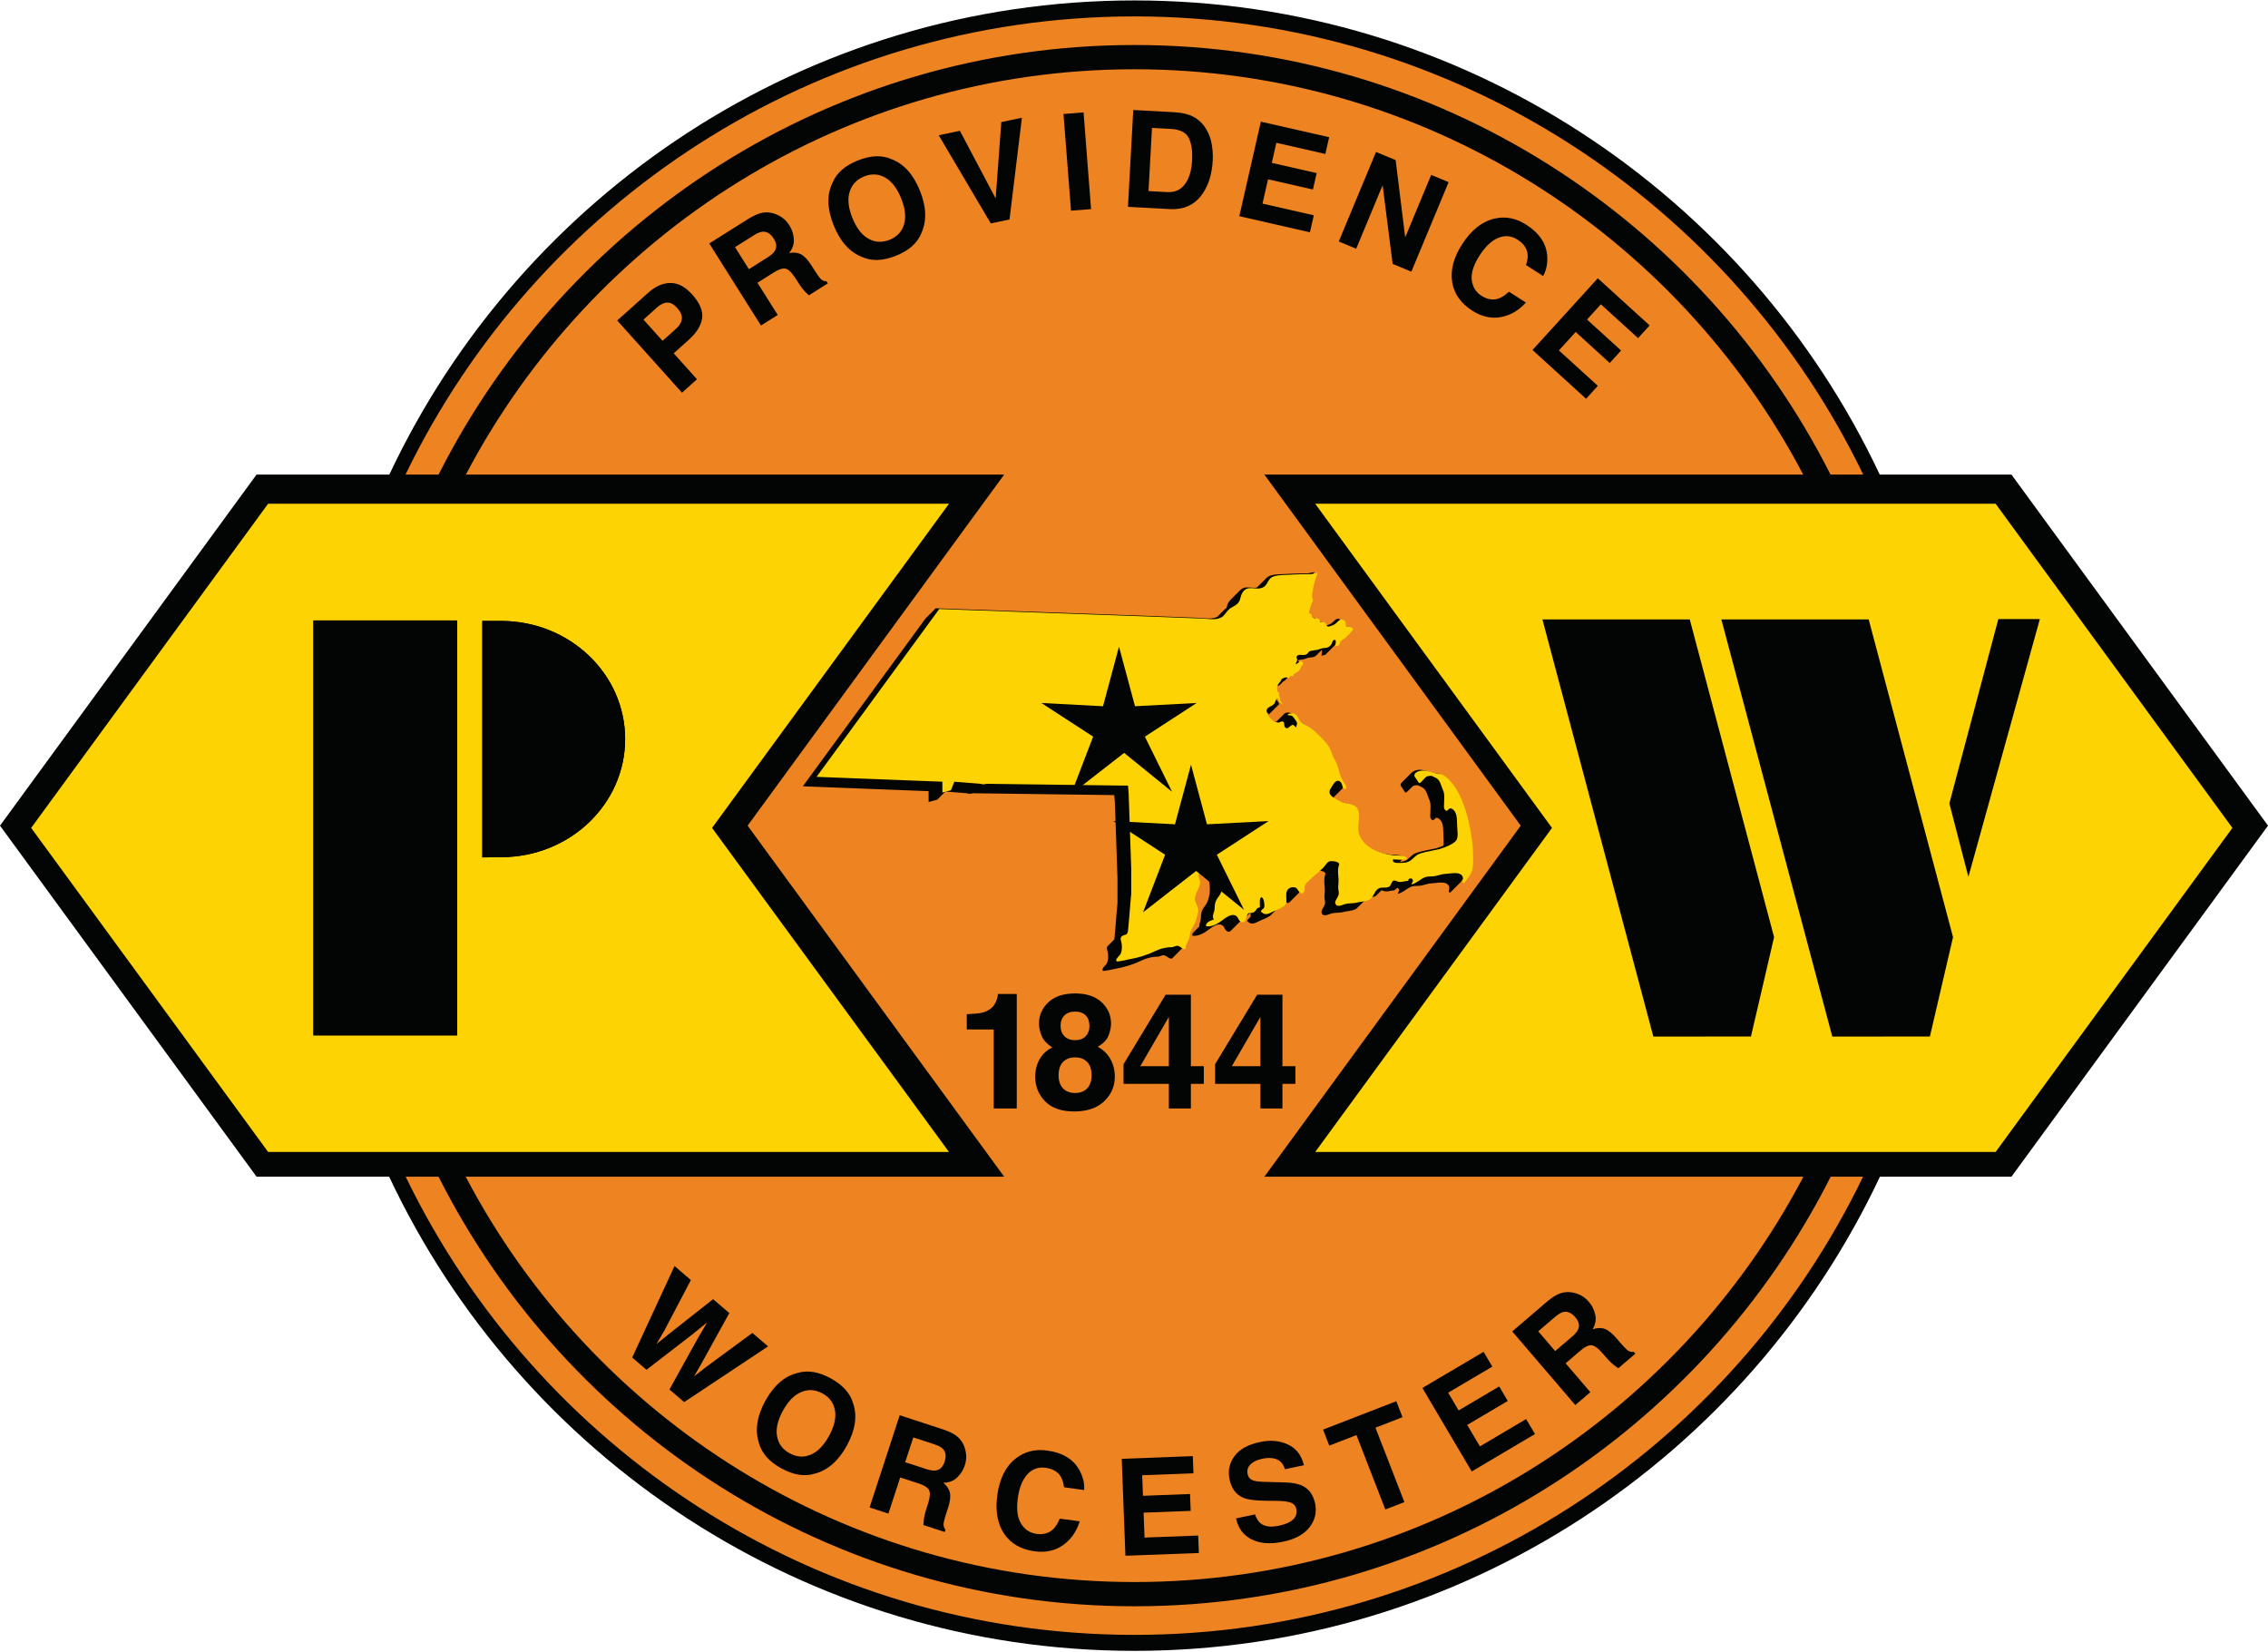
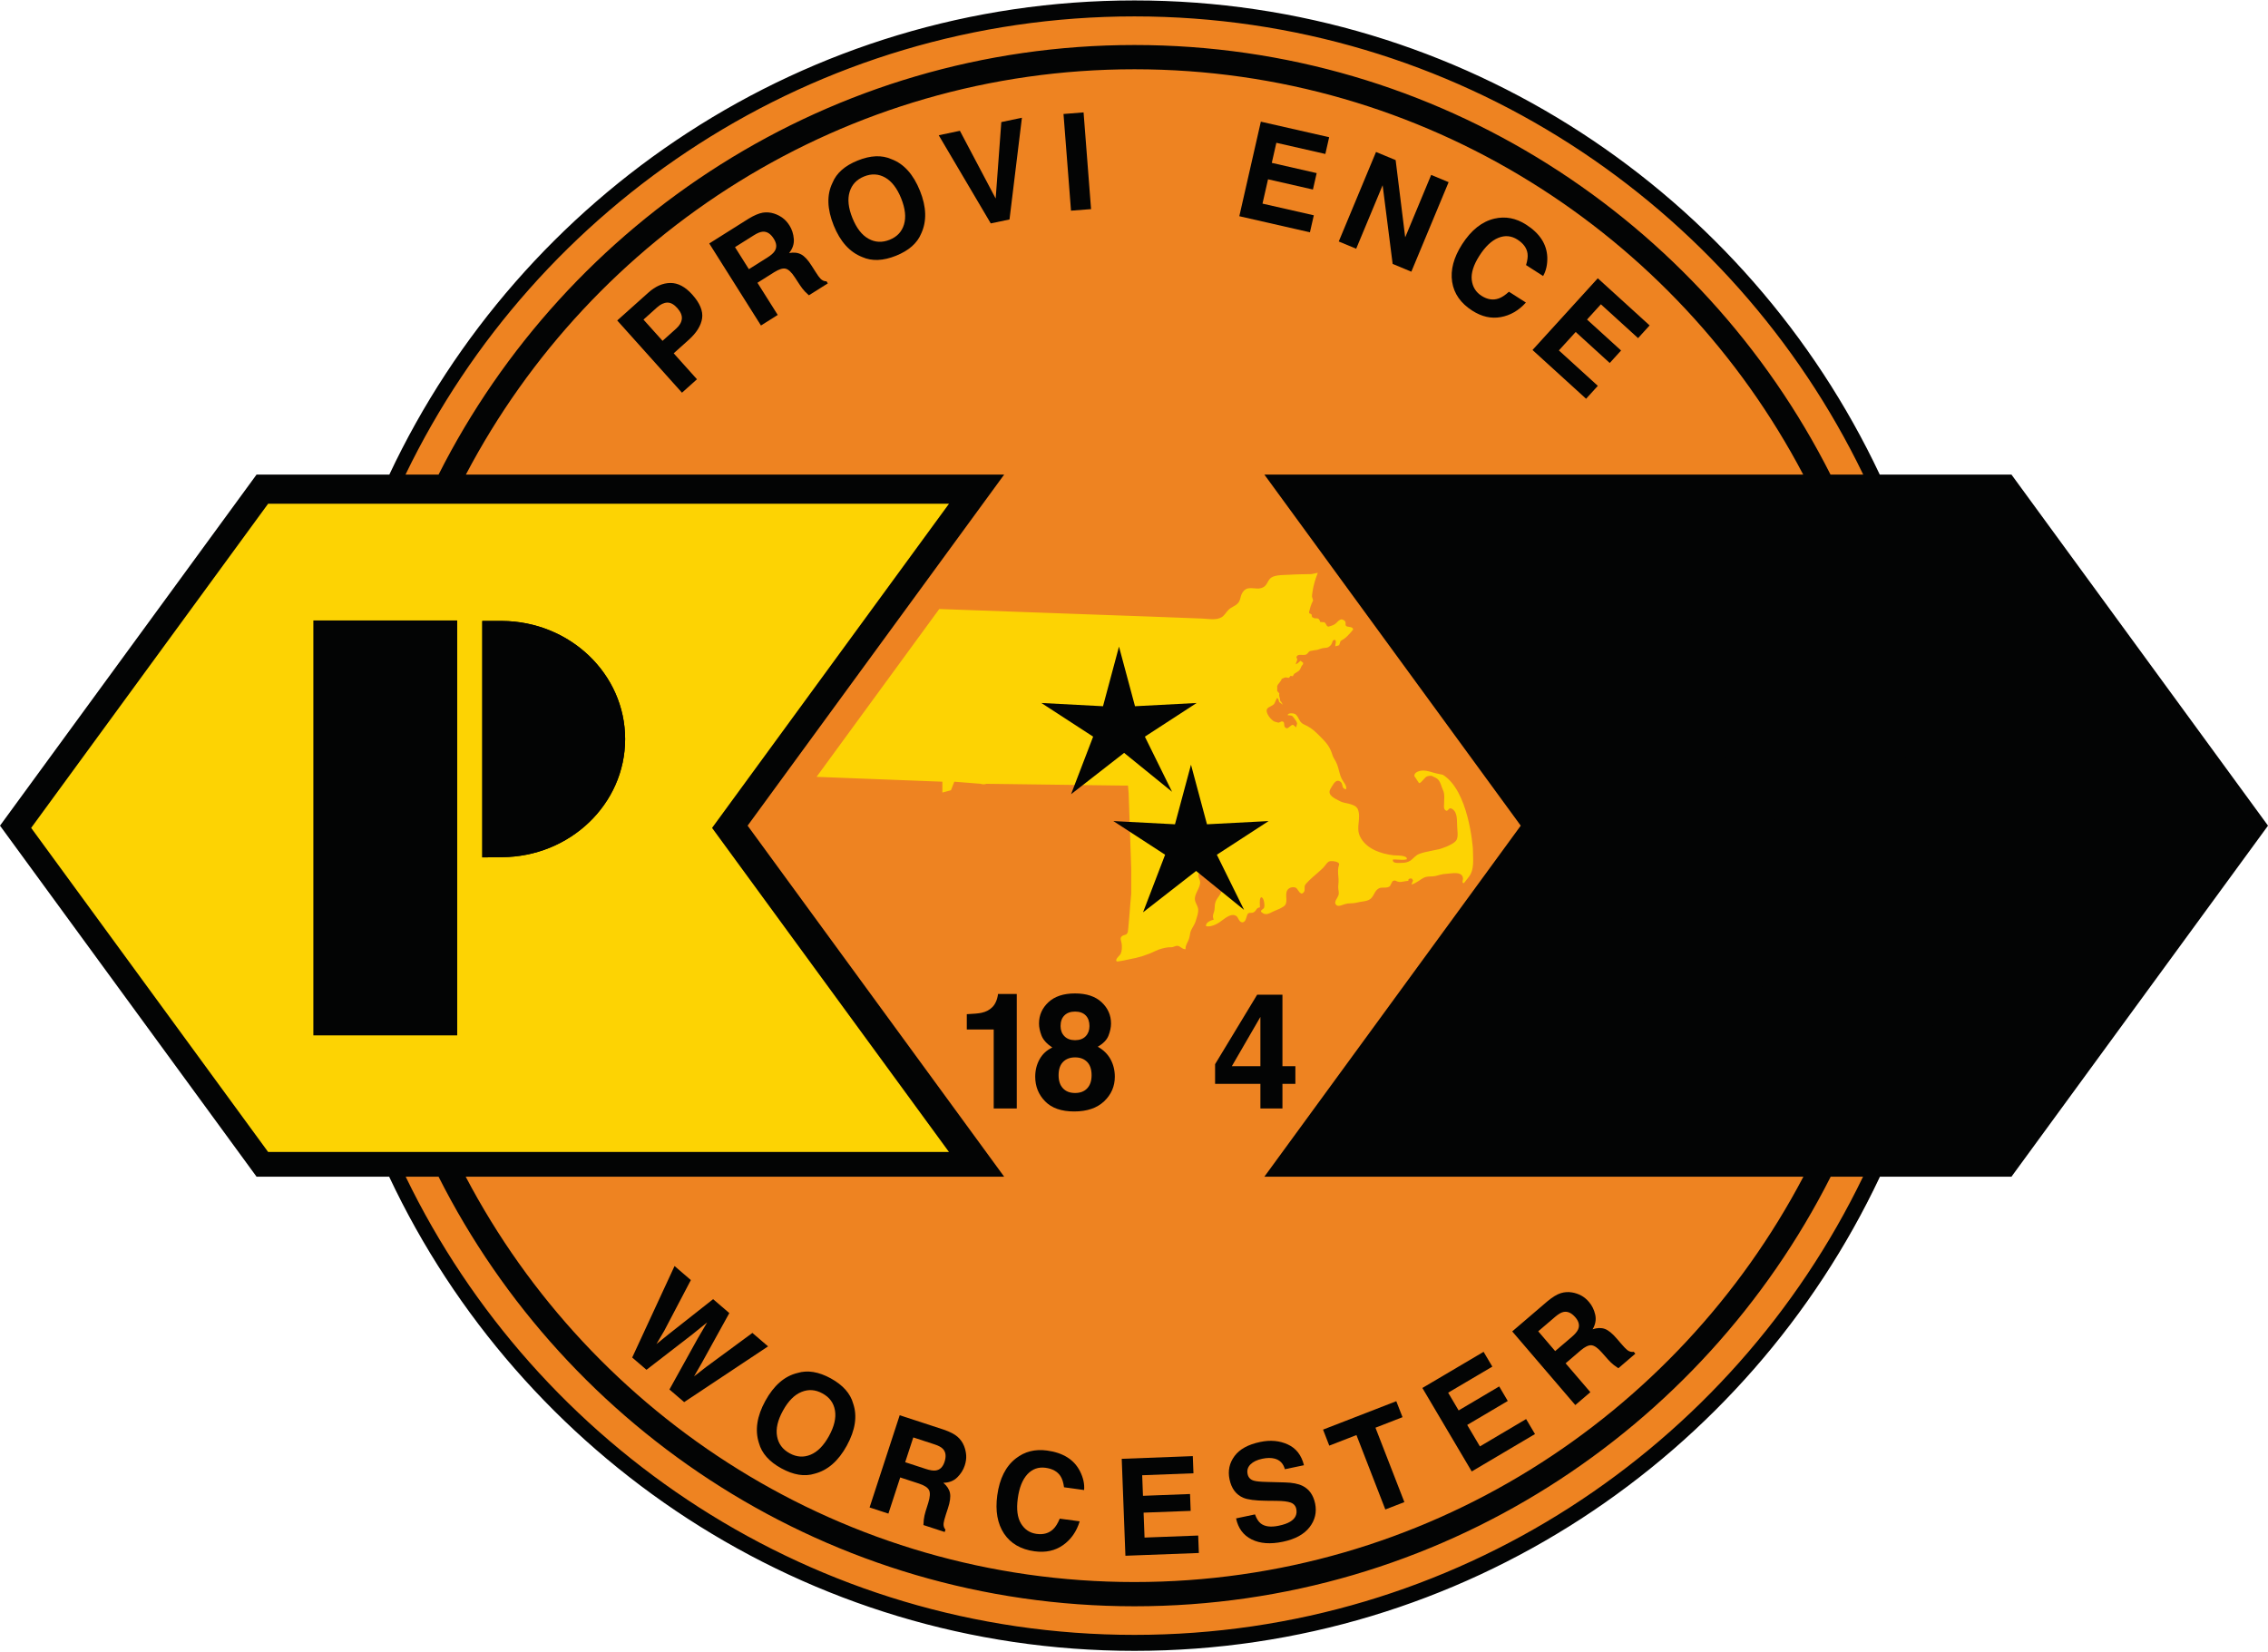
<svg xmlns="http://www.w3.org/2000/svg" clip-rule="evenodd" fill-rule="evenodd" height="269.91" stroke-linejoin="round" stroke-miterlimit="2" viewBox="0 0 526 383" width="370.493">
  <g transform="matrix(4.167 0 0 4.167 -2.25 -1.854)">
    <path d="m109.497 46.402c0 25.311-20.496 45.803-45.777 45.803s-45.777-20.492-45.777-45.803c0-25.28 20.496-45.775 45.777-45.775s45.777 20.495 45.777 45.775z" fill="#ee8321" fill-rule="nonzero" />
    <path d="m42.15 46.375 14.28-19.541h-29.96c7.04-13.399 21.08-22.558 37.21-22.558 16.14 0 30.18 9.159 37.221 22.558h-29.991l14.27 19.541-14.27 19.539h30.001c-7.041 13.401-21.081 22.559-37.231 22.559-16.14 0-30.18-9.158-37.22-22.559h29.97zm21.53 45.039c-17.83 0-33.27-10.42-40.56-25.5h1.83c7.15 14.17 21.83 23.908 38.73 23.908 16.91 0 31.591-9.738 38.75-23.908h1.801c-7.281 15.08-22.721 25.5-40.551 25.5zm0-90.08c17.841 0 33.28 10.432 40.561 25.5h-1.821c-7.16-14.17-21.83-23.908-38.74-23.908-16.9 0-31.57 9.738-38.73 23.908h-1.84c7.28-15.068 22.73-25.5 40.57-25.5zm48.811 25.5h-7.33c-7.341-15.578-23.171-26.389-41.481-26.389s-34.14 10.811-41.47 26.389h-7.39l-14.28 19.541 14.28 19.539h7.38c7.33 15.58 23.17 26.389 41.48 26.389s34.15-10.809 41.49-26.389h7.321l14.28-19.539z" fill="#030404" fill-rule="nonzero" />
-     <path d="m78.756 49.306c.029-.024.078-.036.161-.029-.083-.007-.131.005-.161.029zm-7.141 1.622c.038-.019.076-.038.11-.059-.034.021-.072.04-.11.059zm-.375.167c.043-.02.095-.041.149-.063-.054.022-.105.043-.149.063zm-4.113-2.151c.042-.034.098-.038.154-.044-.056.006-.112.01-.154.044zm2.222-15.19c.006-.019.014-.038.02-.057-.006.019-.014.038-.02.057zm-.071.139c.012-.017.027-.033.036-.052-.009.019-.024.035-.036.052zm.13-.336c.015-.05.032-.099.056-.146-.024.047-.042.096-.056.146zm.436 17.65c-.009.004-.017.007-.025.013.007-.005.017-.009.025-.013zm.93-18.25c.045-.053.084-.111.118-.172-.034.061-.073.119-.118.172zm1.79 3.912c.04-.028.086-.043.144-.043-.058 0-.104.015-.144.043zm.04.391.065-.065c.006-.004.01-.009.018-.013l.007-.001zm-1.042 13.696c-.049.023-.099.044-.147.064.048-.02.098-.041.147-.064zm.604-1.17c-.017.006-.028.018-.042.026.015-.008.025-.02.042-.026zm1.587-.892.002-.001c-.159.142-.315.277-.466.418.151-.14.306-.276.464-.417zm1.056-5.061c-.059 0-.11.035-.159.079.049-.044.1-.079.159-.079zm-.429.621c.105.082.094.183.128.277-.101-.079-.169-.172-.162-.29.012.006.022.003.034.013zm6.559.996c-.004.005-.009.01-.014.014-.023.022-.045.043-.076.043.037 0 .063-.029.09-.057zm-1.282-1.777c.047-.046.094-.084.14-.093-.047.009-.094.047-.14.093zm1.41 1.696c-.035 0-.061.018-.083.039.023-.022.048-.039.083-.039zm-18.345 7.322c.005.025.01.05.018.077-.008-.026-.014-.052-.019-.076zm.391-.444c-.022.057-.043.09-.064.113.021-.023.042-.056.064-.113zm19.205-4.635c-.012-.161-.243-3.231-1.674-4.113l-.351-.072c-.238-.049-.461-.165-.783-.162-.115.007-.3.052-.392.154.003-.003.002-.009.005-.012l-.567.567c-.044.043-.069.097-.064.165l.262.395c.046 0 .094-.035.143-.084l.243-.243c.03-.023.06-.054.09-.059.069-.01.119-.025.169-.025.042 0 .084.01.137.043.099.045.225.099.297.189.135.162.171.396.261.585.099.207.054.522.054.755 0 .1-.053.307.134.379.034 0 .059-.022.085-.047.017-.018.035-.035.053-.053.022-.02.046-.038.081-.038.028 0 .063.011.107.038.315.207.243.685.269.999.007.158.02.342.001.513-.099.036-.36.145-.468.162-.135.027-.261.054-.396.081-.225.045-.486.099-.693.18-.198.081-.315.252-.477.369-.125.081-.258.107-.395.117l.188-.189c.072-.242-.594-.207-.738-.225-.702-.081-1.548-.36-1.872-1.071-.225-.477.081-.999-.108-1.485-.144-.342-.729-.306-.99-.45-.066-.037-.145-.076-.223-.118l.565-.566c.018-.225-.153-.368-.243-.549-.135-.261-.162-.54-.261-.801-.055-.135-.108-.243-.189-.369-.081-.135-.099-.279-.171-.432-.162-.378-.468-.648-.757-.936-.242-.242-.449-.377-.764-.522-.252-.126-.243-.386-.442-.548-.038-.03-.139-.054-.234-.054-.102 0-.197.028-.197.107 0-.024.009-.044.024-.059l-.431.431-.106.042-.226-.062c-.147-.06-.402-.358-.418-.578l.072-.072c.004.013.012.025.013.038l.036.099.198.144.568-.567-.091-.153c-.08-.072-.053-.081-.071-.18l-.045-.18.008-.117-.116-.135v-.176l.08.013.114-.113.102.024.232-.232.101-.065c.008-.007.016-.013.023-.021l.567-.567c-.007.007-.015.014-.023.021.099-.081.108-.189.171-.288.045-.063.09-.081.072-.171l-.122-.091.224-.042c.106 0 .204-.041.303-.074.117-.045.234-.045.36-.063.063-.015.128-.055.181-.108l.288-.288c.045.075-.018.248-.01.324l.216-.063.567-.567.028-.083.434-.433c-.05.05-.102.097-.156.138.108-.081.207-.189.305-.297l.162-.189c.028-.162-.251-.153-.341-.18l-.073-.063v-.126c-.008-.09-.026-.153-.211-.206-.116 0-.205.1-.292.188.014-.015.029-.03.044-.045l-.044.045c-.09.099-.234.162-.444.213-.13 0-.109-.156-.231-.24l-.234-.018c-.072-.234-.126-.189-.333-.207l-.117-.063c-.055-.117.026-.117-.081-.18-.063-.036-.081 0-.09-.09l.035-.144c.028-.108.055-.207.1-.315l.09-.198-.063-.225c.001-.028.027-.567.324-1.314l-.351.072c-.405.009-.819.009-1.225.036-.296.018-.746 0-.989.144-.046.028-.078.063-.109.099.009-.009.013-.022.022-.031l-.54.541c-.053.011-.106.016-.159.016-.068 0-.136-.006-.205-.013-.059-.004-.119-.009-.178-.009-.134 0-.262.026-.374.141.001-.001.002-.003.003-.004l-.009.008-.559.559c-.04.041-.079.093-.116.16-.047.09-.067.19-.095.284-.03.023-.065.036-.093.067-.067.067-.131.155-.2.237.069-.082.133-.169.2-.237.004-.004.008-.009.012-.013l-.436.437c-.134.066-.286.089-.447.089-.205 0-.418-.031-.605-.036-2.043-.081-4.076-.153-6.119-.225-2.836-.099-5.67-.207-8.496-.306l-.567.567-6.829 9.342 7.001.27v.603l.477-.126.456-.456 1.2.095c.003.002.064.029.16.029.048 0 .104-.008.164-.029l7.605.1h.27l.036.422.144 4.212v1.386c-.036.387-.072.774-.099 1.161-.017.243-.044.477-.062.72l-.016.137-.361.361c-.11.109-.008.267.008.411.018.18.018.378-.055.549-.044.099-.359.324-.212.432.15 0 .585-.102.663-.117.548-.099.999-.234 1.502-.477.199-.099.451-.162.658-.189.09-.018.179 0 .279-.018.081-.018.162-.072.252-.072.172 0 .262.195.468.189l.567-.567c-.018-.198.098-.351.171-.522.036-.117.054-.162.071-.288.028-.297.244-.486.325-.765.054-.189.152-.441.134-.648-.018-.18-.153-.342-.18-.522-.045-.342.306-.657.288-.999-.004-.079-.047-.164-.074-.247l.374-.375c-.004.005-.012.003-.017.006.009-.007.019-.01.027-.019.077.066.15.138.212.23.306.441.288 1.287-.018 1.728-.18.252-.252.351-.261.684-.007.257-.105.348-.089.512l-.323.323c-.051.051-.081.115-.065.191.036.005.071.007.106.007.214 0 .42-.089.605-.205.192-.118.51-.429.787-.429.061 0 .121.015.176.051.124.074.149.368.369.36.041-.013.073-.033.098-.058l.512-.512c.007-.004.012 0 .02-.006.019-.013.035-.027.049-.04l.175-.176c.029-.017.049-.036.099-.045l.238-.237c.012.089.018.182-.003.246-.001.001-.002.002-.002.003l-.138.138c-.026.026-.041.056-.032.102.11.062.118.131.307.126.152-.018.27-.108.405-.162.172-.077.469-.18.604-.315l.567-.567c-.019.019-.047.036-.071.054.032-.024.065-.047.088-.072.081-.1.079-.234.073-.371.088.079.113.211.273.289.043 0 .08-.02.109-.049l.567-.567c-.029.029-.066.048-.109.048.094 0 .162-.094.176-.178.013-.129-.014-.196.025-.282.076-.066.149-.135.227-.204.065-.06.13-.116.189-.175l.384-.385c.033-.008.072-.014.117-.014.113 0 .249.024.317.061.153.081.09.135.054.279-.036.207-.009.432.009.648.01.162-.009.279-.018.432-.008.198.073.297.01.495-.045.135-.252.351-.144.495.043.059.099.079.161.079.116 0 .251-.073.352-.097.207-.063.405-.027.612-.072l.207-.045c.18-.036.341-.036.512-.117.05-.025.091-.055.125-.09l.567-.567c-.034.035-.075.066-.124.09.057-.029.096-.07.135-.112.043-.004.087-.005.134-.005.117 0 .234 0 .333-.081l.3-.3c.059.018.12.057.235.069.142 0 .31-.05.491-.066l.112-.111c.026-.004.037-.018.077-.015l.072.108-.09.217c.095 0 .243-.1.297-.127.162-.09.333-.243.513-.288.171-.045.36-.009.54-.054.189-.045.351-.108.558-.117.124-.004.324-.041.511-.041.235 0 .447.059.452.32 0 .054-.09.256.054.234l.567-.567.225-.288c.387-.441.27-1.062.27-1.629z" fill="#030404" fill-rule="nonzero" />
    <path d="m73.884 32.302c-.297.747-.322 1.285-.324 1.313l.063.225-.09.198c-.045.108-.072.207-.099.315l-.036.144c.009.09.027.054.09.09.108.063.027.063.081.18l.117.063c.207.018.261-.027.333.207l.234.018c.123.085.102.241.231.241.21-.052.354-.115.444-.214.088-.088.176-.188.293-.188.184.053.202.116.211.206v.126l.072.063c.09.027.369.018.342.18l-.162.189c-.099.108-.198.216-.306.297l-.225.144-.081.234-.216.063c-.009-.09.09-.324-.018-.36-.128-.006-.138.108-.162.171-.036.117-.162.234-.279.261-.125.018-.243.018-.36.063-.098.033-.197.074-.302.074l-.283.052c-.09.045-.108.117-.18.171-.054.041-.123.046-.192.046-.105-.003-.141-.006-.174-.006-.083 0-.153.016-.192.086-.054.09.027.081.027.171 0 .099-.09.171-.072.27l.1-.063.152-.135.144.108c.019.09-.027.108-.072.171-.063.099-.072.207-.171.288l-.252.162-.081.135-.116-.027-.099.117-.153-.027c-.114-.001-.151.056-.244.081-.036.144-.197.261-.251.396v.279l.117.135-.009.117.045.18c.018.099-.009.108.072.18l.09.153-.198-.144-.036-.099c-.007-.058-.041-.125-.1-.125l-.134.296c-.081.144-.324.171-.405.297-.135.207.225.639.405.711l.225.063.18-.072c.211-.001.083.236.189.333.032.035.063.048.094.048.058 0 .114-.047.167-.093.063-.054.117-.099.18-.099l.171.144.054-.216c-.018-.117-.117-.225-.18-.315-.108-.153-.135-.126-.342-.144 0-.079.095-.108.198-.108.094 0 .195.024.234.054.198.162.189.423.441.549.315.144.522.279.765.522.288.288.594.558.756.936.072.153.09.297.171.432.081.126.135.234.189.369.099.261.126.54.261.801.09.18.261.324.243.549-.076.04-.164-.059-.171-.072-.072-.108-.026-.234-.152-.333-.05-.038-.096-.053-.139-.053-.185 0-.316.294-.411.44-.225.378.261.549.531.702.261.144.846.108.99.45.189.486-.116 1.008.108 1.485.324.711 1.171.99 1.872 1.071.144.017.81-.018.738.224-.076.023-.155.029-.234.029s-.157-.006-.234-.01c-.099-.009-.198-.009-.297-.009-.049.168.138.193.303.193.073 0 .142-.005.183-.005.171 0 .333-.027.487-.126.161-.117.278-.288.477-.369.206-.081.467-.134.692-.179.135-.027.261-.054.396-.081.108-.018.369-.126.468-.162.162-.072.468-.216.54-.378.09-.207.036-.486.027-.702-.027-.315.045-.792-.27-.999-.043-.028-.079-.039-.107-.039-.055 0-.089.039-.118.075-.032.032-.059.063-.101.063-.187-.072-.133-.279-.133-.378 0-.234.045-.549-.054-.756-.09-.189-.126-.423-.261-.585-.072-.09-.198-.144-.297-.189-.053-.033-.095-.043-.137-.043-.05 0-.1.015-.169.025-.166.033-.331.386-.476.386l-.262-.395c-.018-.216.288-.297.45-.306.322-.004.545.113.783.162l.351.072c1.431.882 1.662 3.951 1.674 4.113 0 .567.117 1.187-.27 1.628l-.224.288c-.145.022-.055-.18-.055-.234-.005-.261-.217-.32-.452-.32-.186 0-.387.037-.511.041-.207.009-.369.073-.558.117-.18.045-.369.009-.54.054-.18.045-.351.198-.513.288-.054.028-.201.127-.297.127l.091-.217-.072-.108c-.155-.013-.203.031-.19.126-.181.016-.348.066-.49.066-.145-.015-.206-.083-.283-.083-.034 0-.072.014-.117.053l-.135.261c-.099.081-.216.081-.333.081-.108 0-.207 0-.288.045-.27.144-.261.495-.549.639-.171.081-.333.081-.513.117l-.207.045c-.207.045-.405.009-.612.072-.101.024-.235.098-.352.098-.062 0-.118-.021-.161-.08-.108-.144.099-.36.144-.495.063-.198-.018-.297-.009-.495.009-.153.027-.27.018-.432-.018-.216-.045-.441-.009-.647.036-.145.099-.199-.054-.28-.068-.037-.204-.061-.317-.061-.052 0-.099.006-.133.016-.117.045-.18.171-.261.261-.081.109-.189.198-.297.297-.252.225-.504.423-.729.675-.126.144-.072.207-.09.378-.014.084-.082.179-.176.179-.202-.098-.184-.287-.355-.341-.03-.009-.064-.014-.099-.014-.103 0-.221.039-.288.113-.225.252.018.657-.171.891-.126.144-.441.252-.62.333-.136.054-.253.144-.406.162-.189.005-.197-.064-.306-.126-.027-.125.135-.135.171-.243s0-.315-.027-.405c-.034-.102-.083-.162-.126-.162-.036 0-.068.044-.081.144-.017.135 0 .279 0 .414-.216.036-.18.162-.324.261-.061.041-.111.046-.155.046-.151-.005-.199.02-.241.153-.054.143-.063.323-.234.377-.22.008-.245-.286-.369-.36-.055-.036-.114-.051-.175-.051-.278 0-.596.311-.788.43-.185.115-.391.205-.605.205-.035 0-.07-.003-.105-.008-.045-.216.27-.324.422-.369-.117-.279.045-.333.054-.657.009-.333.081-.432.261-.684.306-.441.325-1.287.018-1.728-.216-.324-.567-.431-.818-.702-.055.091.026.181.044.262.019.098.009.242.019.342 0 .117.053.324-.019.431-.081.108-.234.045-.324.117-.198.153 0 .351.01.522.017.342-.333.657-.289.999.027.18.163.342.18.522.019.207-.08.459-.134.648-.081.279-.297.468-.324.765-.018.126-.036.171-.072.288-.072.172-.189.324-.171.522-.206.006-.296-.189-.468-.189-.09 0-.171.054-.252.072-.099.018-.189 0-.279.018-.207.027-.459.09-.657.189-.504.243-.954.378-1.503.477-.077.016-.512.117-.662.117-.148-.108.167-.333.212-.432.072-.171.072-.369.054-.549-.018-.162-.144-.342.045-.449.162-.091.216-.01.297-.217l.027-.243c.018-.243.045-.477.063-.72.027-.387.063-.774.099-1.161v-1.386l-.145-4.211-.036-.423h-.27l-7.605-.099c-.06.021-.116.028-.164.028-.096 0-.156-.027-.16-.028l-1.467-.117-.188.477-.477.126v-.603l-7.002-.27 6.829-9.342c2.826.099 5.661.207 8.496.306 2.043.072 4.076.144 6.119.225.187.005.401.037.606.037.171 0 .336-.022.474-.1.162-.081.27-.288.396-.414.154-.162.351-.198.504-.351.172-.153.153-.378.252-.567.135-.251.307-.297.487-.297.059 0 .119.005.179.009.068.007.136.014.204.014.112 0 .224-.019.336-.085.216-.126.225-.405.45-.54.243-.144.693-.126.99-.144.405-.027.819-.027 1.224-.036z" fill="#fdd303" fill-rule="nonzero" />
    <path d="m15.462 64.535h37.894l-13.185-18.035 13.187-18.042h-37.896l-13.188 18.042z" fill="#fdd303" fill-rule="nonzero" />
-     <path d="m124.789 46.5-13.179-18.042h-37.87l13.179 18.042-13.178 18.035h37.87z" fill="#fdd303" fill-rule="nonzero" />
    <g fill="#030404">
      <path d="m65.936 46.299.891-3.316.89 3.316 3.43-.179-2.881 1.873 1.514 3.068-2.668-2.164-2.953 2.301 1.228-3.205-2.881-1.873z" fill-rule="nonzero" />
      <path d="m61.93 39.728.89-3.317.891 3.317 3.43-.18-2.881 1.873 1.513 3.068-2.667-2.164-2.954 2.301 1.229-3.205-2.881-1.873z" fill-rule="nonzero" />
      <path d="m94.587 34.898 4.693 17.682-1.287 5.53-5.433.003-6.174-23.215z" fill-rule="nonzero" />
      <path d="m104.546 34.898 4.694 17.682-1.287 5.53-5.434.003-6.174-23.215z" fill-rule="nonzero" />
      <path d="m110.095 49.227-1.06-4.092 2.726-10.257h2.311z" fill-rule="nonzero" />
-       <path d="m17.981 58.047v-23.093h8.006v23.093z" fill-rule="nonzero" />
      <path d="m35.333 41.555c0-3.618-3.068-6.552-6.861-6.574l-1.09-.001v13.161l1.09-.012c3.793-.021 6.861-2.957 6.861-6.574z" fill-rule="nonzero" />
      <path d="m17.981 58.047v-23.093h8.006v23.093z" fill-rule="nonzero" />
      <path d="m35.333 41.555c0-3.618-3.068-6.552-6.861-6.574l-1.09-.001v13.161l1.09-.012c3.793-.021 6.861-2.957 6.861-6.574z" />
      <path d="m38.991 71.666-1.474 2.809-.442.754.667-.539 2.488-1.961.902.775-1.527 2.764-.436.759.666-.519 2.581-1.9.872.748-4.67 3.103-.819-.703 1.562-2.818.536-.916-.825.668-2.551 1.97-.795-.683 2.357-5.092z" fill-rule="nonzero" />
      <path d="m45.659 81.385c.387-.162.728-.508 1.021-1.041.291-.531.403-1.004.332-1.422-.071-.416-.302-.732-.694-.945-.391-.217-.782-.244-1.175-.082-.391.16-.734.506-1.026 1.039-.294.533-.404 1.008-.328 1.426.074.416.306.732.699.947.391.215.781.242 1.171.078zm.221 1.058c-.558.174-1.176.073-1.853-.298-.676-.371-1.091-.84-1.246-1.405-.233-.714-.113-1.496.352-2.345.477-.868 1.074-1.385 1.792-1.557.56-.172 1.177-.07 1.853.299.676.373 1.093.842 1.247 1.404.239.697.119 1.479-.357 2.346-.466.849-1.062 1.369-1.788 1.556z" fill-rule="nonzero" />
      <path d="m51.371 80.424-.451 1.379 1.154.377c.229.074.41.103.543.084.234-.031.399-.192.493-.479.102-.31.071-.55-.09-.722-.09-.096-.246-.18-.466-.252zm2.464-.035c.162.142.283.314.363.515.065.166.104.338.117.516.012.178-.016.369-.081.57-.08.245-.22.465-.419.661-.2.195-.458.294-.772.298.205.174.328.364.37.571s.004.492-.115.851l-.113.344c-.075.234-.118.396-.126.486-.016.141.019.26.102.358l-.042.129-1.184-.387c.005-.125.012-.225.021-.299.018-.152.051-.305.098-.457l.15-.478c.102-.329.116-.565.044-.709-.074-.145-.259-.266-.558-.364l-1.047-.342-.657 2.012-1.048-.342 1.676-5.132 2.454.802c.349.121.604.254.767.397z" fill-rule="nonzero" />
      <path d="m57.081 81.592c.49-.383 1.067-.529 1.733-.438.891.12 1.502.502 1.833 1.149.184.363.26.711.231 1.049l-1.117-.153c-.036-.265-.101-.472-.195-.617-.168-.26-.447-.416-.839-.469-.397-.052-.734.069-1.008.364-.274.299-.452.746-.533 1.345-.081.602-.021 1.067.182 1.399.202.332.49.521.863.572.384.053.693-.037.93-.266.13-.123.25-.316.361-.582l1.11.149c-.174.57-.484 1.012-.926 1.324-.444.313-.973.428-1.588.344-.761-.104-1.325-.432-1.696-.983-.368-.556-.494-1.265-.378-2.128.127-.934.472-1.622 1.037-2.059z" fill-rule="nonzero" />
      <path d="m66.964 82.42-2.853.109.043 1.145 2.62-.1.035.938-2.62.099.053 1.387 2.986-.113.037.971-4.088.154-.205-5.395 3.956-.15z" fill-rule="nonzero" />
      <path d="m70.389 84.709c.086.234.191.401.316.5.228.18.564.223 1.008.129.266-.055.476-.129.63-.221.292-.175.406-.414.344-.713-.036-.173-.142-.293-.315-.355-.174-.061-.436-.092-.786-.094l-.598-.006c-.588-.007-1.003-.062-1.243-.164-.409-.17-.665-.513-.774-1.031-.099-.475-.007-.902.277-1.289.282-.385.761-.65 1.436-.789.565-.119 1.075-.072 1.535.141.459.21.758.597.895 1.154l-1.062.222c-.086-.314-.274-.511-.567-.589-.194-.051-.423-.049-.686.006-.291.06-.512.166-.662.316s-.204.33-.16.535c.039.19.154.313.345.369.124.039.373.065.748.072l.973.026c.426.01.757.074.994.193.366.182.598.508.698.979.1.484-.002.924-.309 1.32-.307.397-.801.666-1.481.809-.696.146-1.277.103-1.741-.129-.464-.231-.753-.621-.868-1.17z" fill-rule="nonzero" />
      <path d="m78.253 78.408.347.889-1.506.586 1.609 4.141-1.06.41-1.607-4.141-1.513.588-.346-.891z" fill-rule="nonzero" />
      <path d="m83.599 76.483-2.459 1.451.583.988 2.258-1.336.477.809-2.258 1.334.707 1.195 2.572-1.522.494.834-3.521 2.082-2.747-4.646 3.407-2.012z" fill-rule="nonzero" />
      <path d="m86.153 74.518.943 1.101.922-.787c.184-.158.302-.299.356-.422.095-.215.044-.439-.154-.67-.212-.246-.433-.347-.663-.298-.13.027-.282.117-.458.267zm1.252-2.122c.206-.064.416-.078.629-.042.176.029.343.085.502.168.158.083.307.205.445.367.167.195.281.428.344.701.062.271.014.545-.145.816.254-.088.481-.093.68-.021.198.072.421.254.666.541l.236.275c.161.188.278.307.349.362.113.086.232.119.358.097l.088.104-.945.81c-.104-.068-.185-.127-.243-.172-.122-.097-.235-.205-.34-.324l-.331-.375c-.228-.26-.422-.394-.583-.408-.162-.012-.363.084-.601.287l-.837.717 1.377 1.607-.838.717-3.51-4.099 1.962-1.68c.284-.234.53-.383.737-.448z" fill-rule="nonzero" />
      <path d="m37.677 17.262c-.186.007-.375.096-.567.268l-.756.679 1.061 1.182.755-.677c.193-.172.299-.354.319-.545.019-.192-.065-.392-.251-.601-.188-.21-.375-.312-.561-.306zm1.94.874c-.06.408-.308.807-.744 1.199l-.837.75 1.295 1.445-.834.748-3.604-4.02 1.727-1.545c.397-.357.807-.539 1.23-.542.422-.005.828.21 1.217.644.426.474.609.915.55 1.321z" fill-rule="nonzero" />
      <path d="m41.448 14.176.772 1.227 1.028-.647c.204-.128.341-.25.412-.364.126-.201.108-.428-.054-.684-.174-.277-.378-.408-.612-.392-.132.008-.297.074-.492.197zm1.547-1.919c.213-.033.423-.015.629.051.169.055.326.135.471.24.144.104.274.247.387.426.137.217.216.465.239.743.023.279-.064.541-.261.787.263-.048.488-.022.674.079.186.1.38.311.581.631l.195.306c.131.209.228.345.292.408.099.103.212.153.34.151l.072.114-1.054.664c-.092-.084-.164-.152-.216-.206-.104-.113-.201-.235-.287-.368l-.274-.42c-.189-.289-.361-.452-.519-.488s-.369.03-.636.197l-.931.587 1.129 1.79-.933.588-2.878-4.566 2.185-1.376c.315-.191.581-.302.795-.338z" fill-rule="nonzero" />
      <path d="m50.855 12.912c.121-.403.068-.887-.159-1.451-.226-.561-.523-.948-.889-1.157-.367-.209-.758-.23-1.173-.062-.414.166-.682.451-.806.857-.125.405-.074.889.154 1.453.227.565.524.95.895 1.156.369.207.761.225 1.176.059s.682-.451.802-.855zm.96.498c-.221.542-.689.957-1.405 1.245-.716.287-1.341.312-1.876.075-.7-.274-1.23-.86-1.592-1.76-.369-.918-.393-1.707-.069-2.371.22-.543.69-.957 1.405-1.244.716-.289 1.341-.314 1.876-.076.69.256 1.22.844 1.589 1.762.362.898.385 1.689.072 2.369z" fill-rule="nonzero" />
      <path d="m56.27 7.216 1.147-.242-.691 5.662-1.043.219-2.896-4.906 1.178-.248 1.991 3.769z" fill-rule="nonzero" />
      <path d="m61.265 12.06-1.116.086-.418-5.381 1.117-.088z" fill-rule="nonzero" />
-       <path d="m64.656 7.539-.193 3.517 1.04.057c.533.029.918-.213 1.157-.727.131-.279.207-.619.228-1.017.03-.549-.033-.975-.188-1.278-.157-.302-.491-.468-1.003-.496zm2.11-.707c.371.144.664.388.881.734.174.279.285.576.336.891.052.316.07.615.054.898-.039.717-.216 1.317-.532 1.797-.426.65-1.047.953-1.863.906l-2.323-.125.295-5.39 2.323.127c.334.023.61.078.829.162z" fill-rule="nonzero" />
      <path d="m74.305 8.99-2.727-.621-.254 1.117 2.498.57-.208.914-2.499-.57-.308 1.354 2.856.65-.216.947-3.93-.896 1.198-5.262 3.802.865z" fill-rule="nonzero" />
      <path d="m77.125 8.879 1.092.453.532 4.299 1.446-3.475.971.404-2.075 4.983-1.041-.434-.557-4.379-1.472 3.535-.97-.404z" fill-rule="nonzero" />
      <path d="m83.721 12.588c.606-.139 1.192-.028 1.757.334.757.484 1.15 1.087 1.18 1.814.012.405-.065.754-.233 1.048l-.95-.609c.079-.256.108-.47.083-.642-.042-.306-.23-.565-.562-.777-.339-.217-.695-.249-1.069-.095s-.723.485-1.05.996c-.326.511-.467.958-.424 1.344.045.385.225.68.543.884.326.208.644.258.954.149.17-.057.361-.182.573-.376l.944.602c-.399.444-.865.713-1.397.81-.534.097-1.062-.022-1.585-.357-.647-.414-1.022-.948-1.123-1.604-.101-.659.083-1.355.553-2.089.508-.794 1.11-1.27 1.806-1.432z" fill-rule="nonzero" />
      <path d="m91.71 19.24-2.07-1.883-.771.849 1.895 1.723-.631.695-1.895-1.726-.935 1.026 2.167 1.972-.653.719-2.982-2.714 3.633-3.992 2.885 2.624z" fill-rule="nonzero" />
      <path d="m54.349 57.721v-.853c.394-.017.67-.044.828-.079.251-.055.456-.167.614-.334.108-.114.19-.266.245-.457.032-.114.049-.199.049-.255h1.045v6.372h-1.283v-4.394z" fill-rule="nonzero" />
      <path d="m59.782 58.094c.142.147.34.221.592.221.256 0 .453-.074.593-.221.139-.146.209-.335.209-.567 0-.251-.07-.449-.209-.59-.14-.143-.337-.214-.593-.214-.252 0-.45.071-.592.214-.143.141-.214.339-.214.59 0 .232.071.421.214.567zm-.08 2.9c.162.174.387.26.675.26.287 0 .512-.086.674-.26.163-.172.244-.415.244-.728 0-.326-.083-.573-.248-.741-.166-.168-.389-.253-.67-.253-.282 0-.505.085-.671.253-.165.168-.248.415-.248.741 0 .313.081.556.244.728zm-1.303-1.617c.162-.289.399-.508.71-.654-.309-.205-.509-.427-.602-.666-.092-.239-.139-.462-.139-.67 0-.463.175-.858.524-1.185.35-.326.843-.489 1.48-.489s1.13.163 1.48.489c.349.327.524.722.524 1.185 0 .208-.046.431-.139.67-.091.239-.292.446-.599.622.315.176.551.409.711.698.158.291.238.614.238.972 0 .536-.199.992-.596 1.369-.398.376-.952.564-1.665.564s-1.252-.188-1.619-.564c-.367-.377-.55-.833-.55-1.369 0-.358.081-.681.242-.972z" fill-rule="nonzero" />
-       <path d="m65.595 59.764v-2.744l-1.59 2.744zm1.947.98h-.721v1.371h-1.226v-1.371h-2.522v-1.093l2.342-3.868h1.406v3.981h.721z" fill-rule="nonzero" />
      <path d="m70.69 59.764v-2.744l-1.59 2.744zm1.947.98h-.72v1.371h-1.227v-1.371h-2.522v-1.093l2.342-3.868h1.407v3.981h.72z" fill-rule="nonzero" />
    </g>
  </g>
</svg>